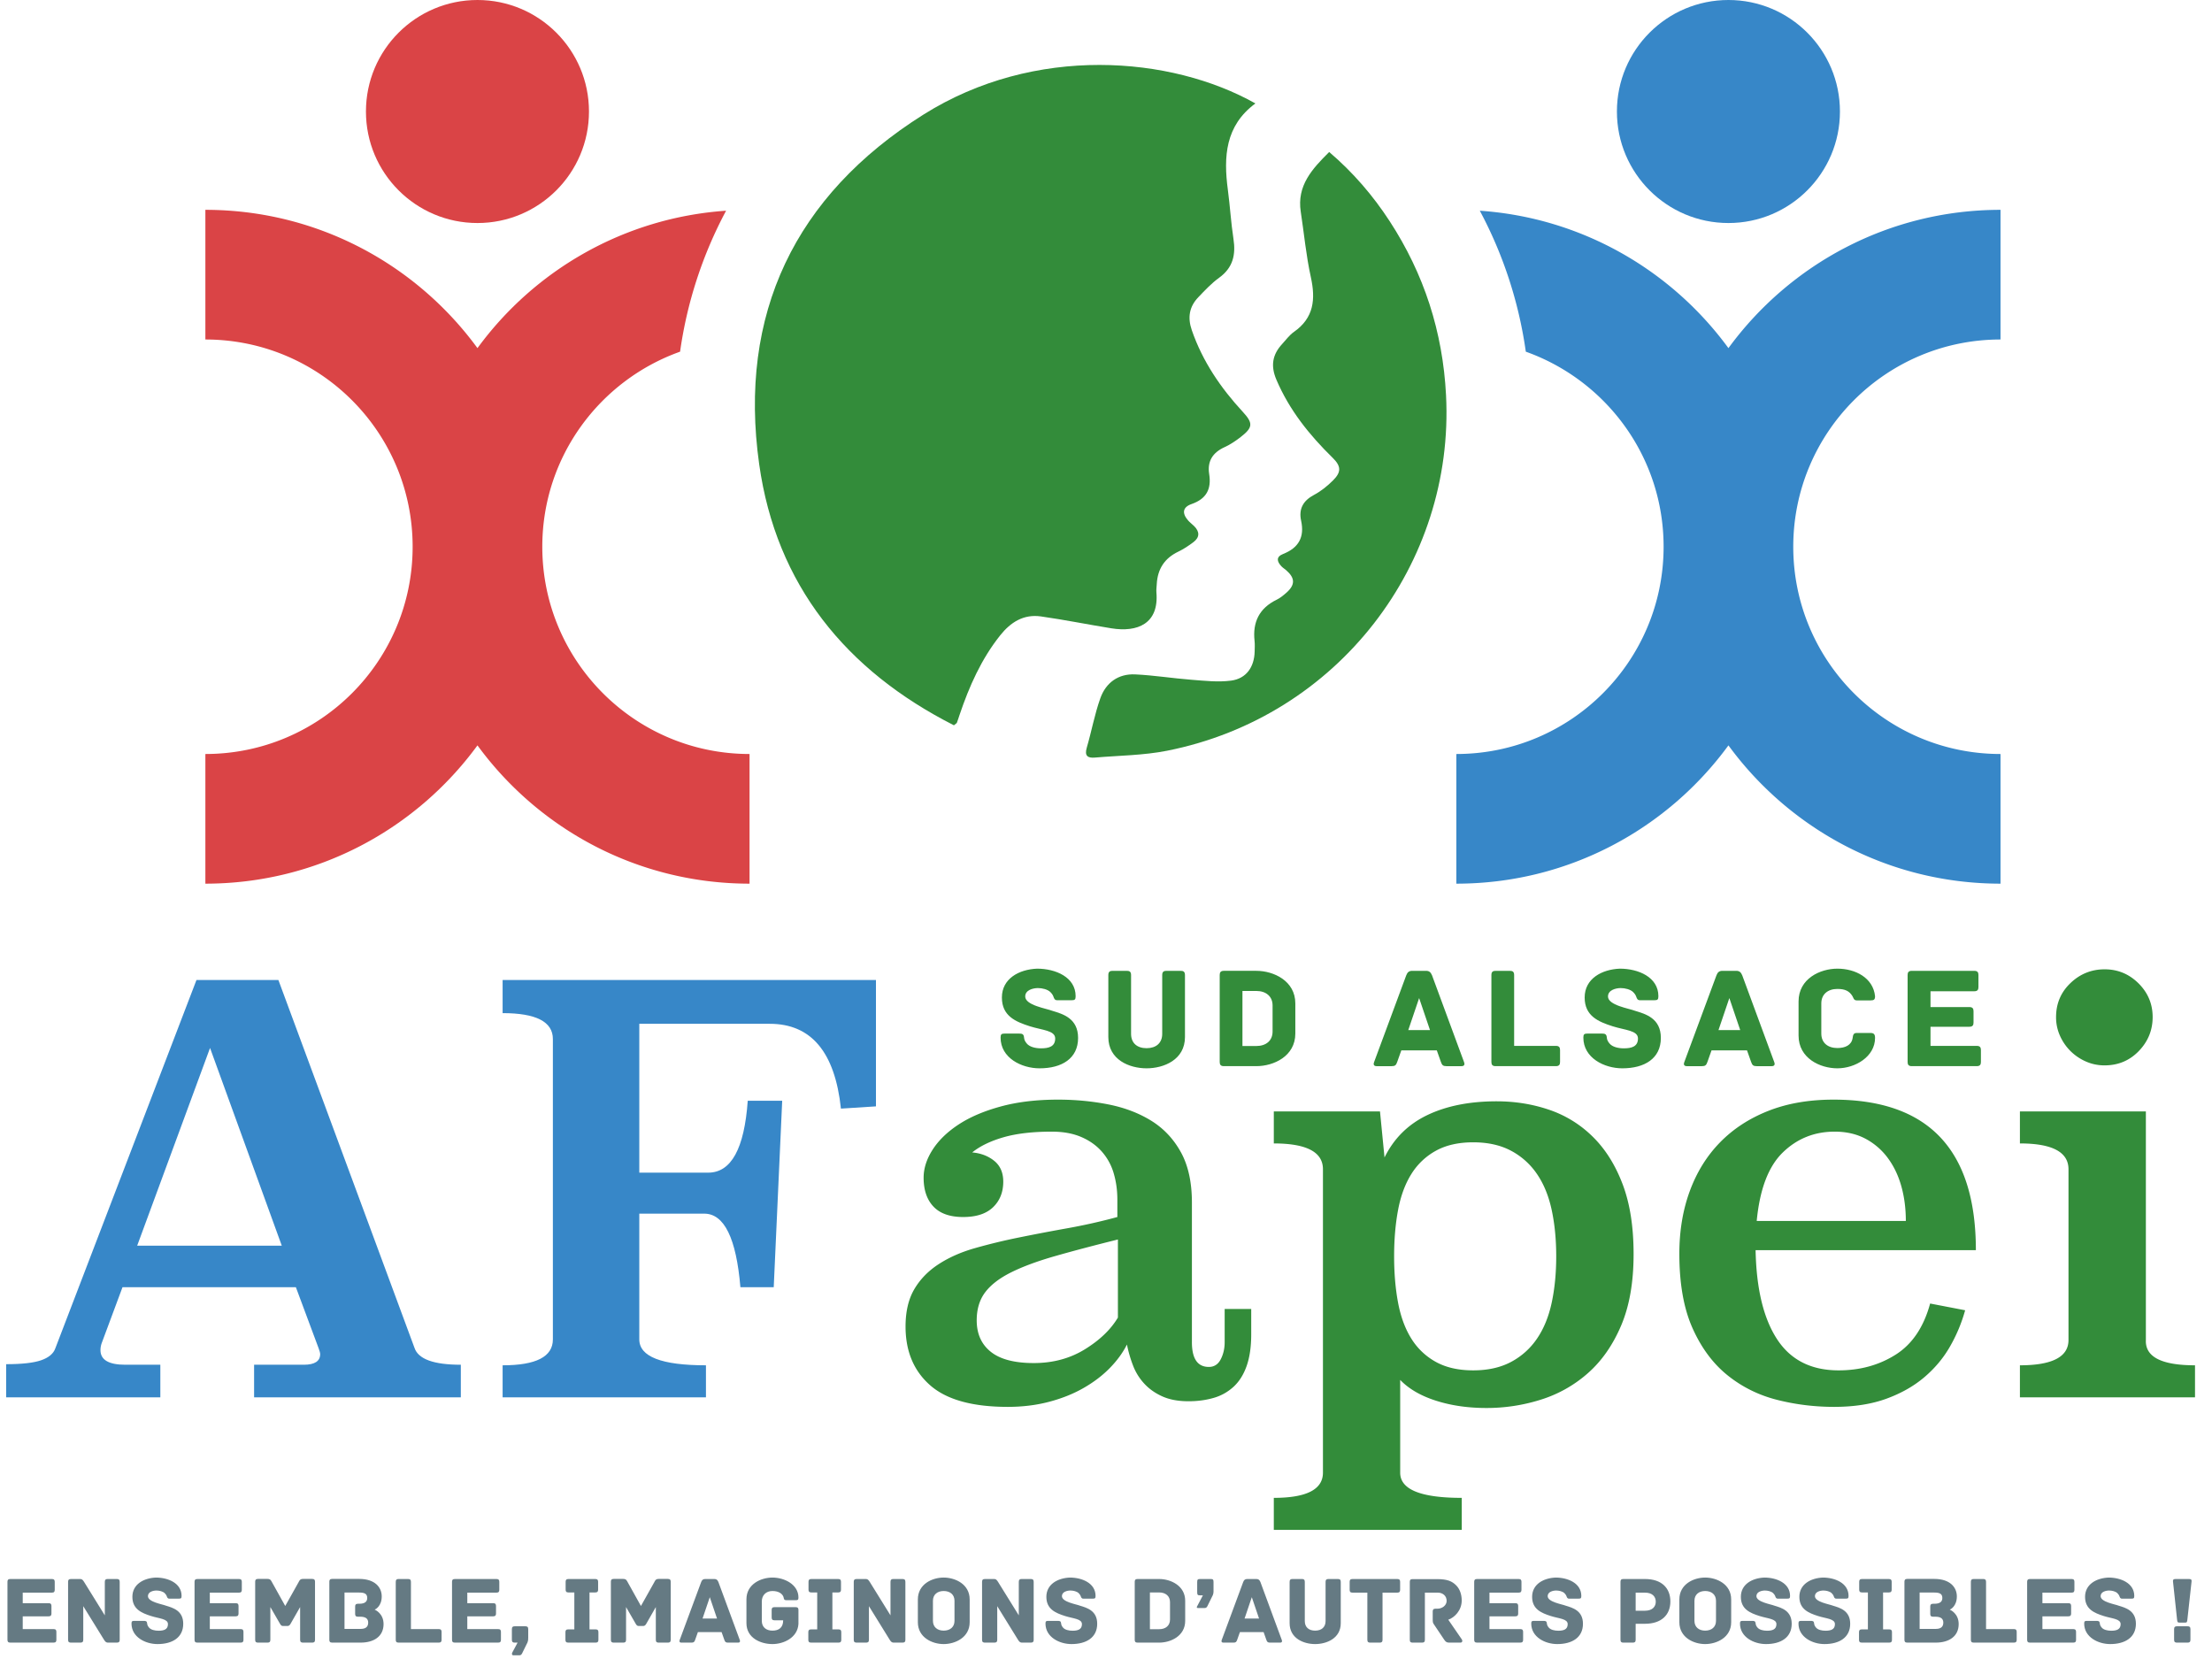
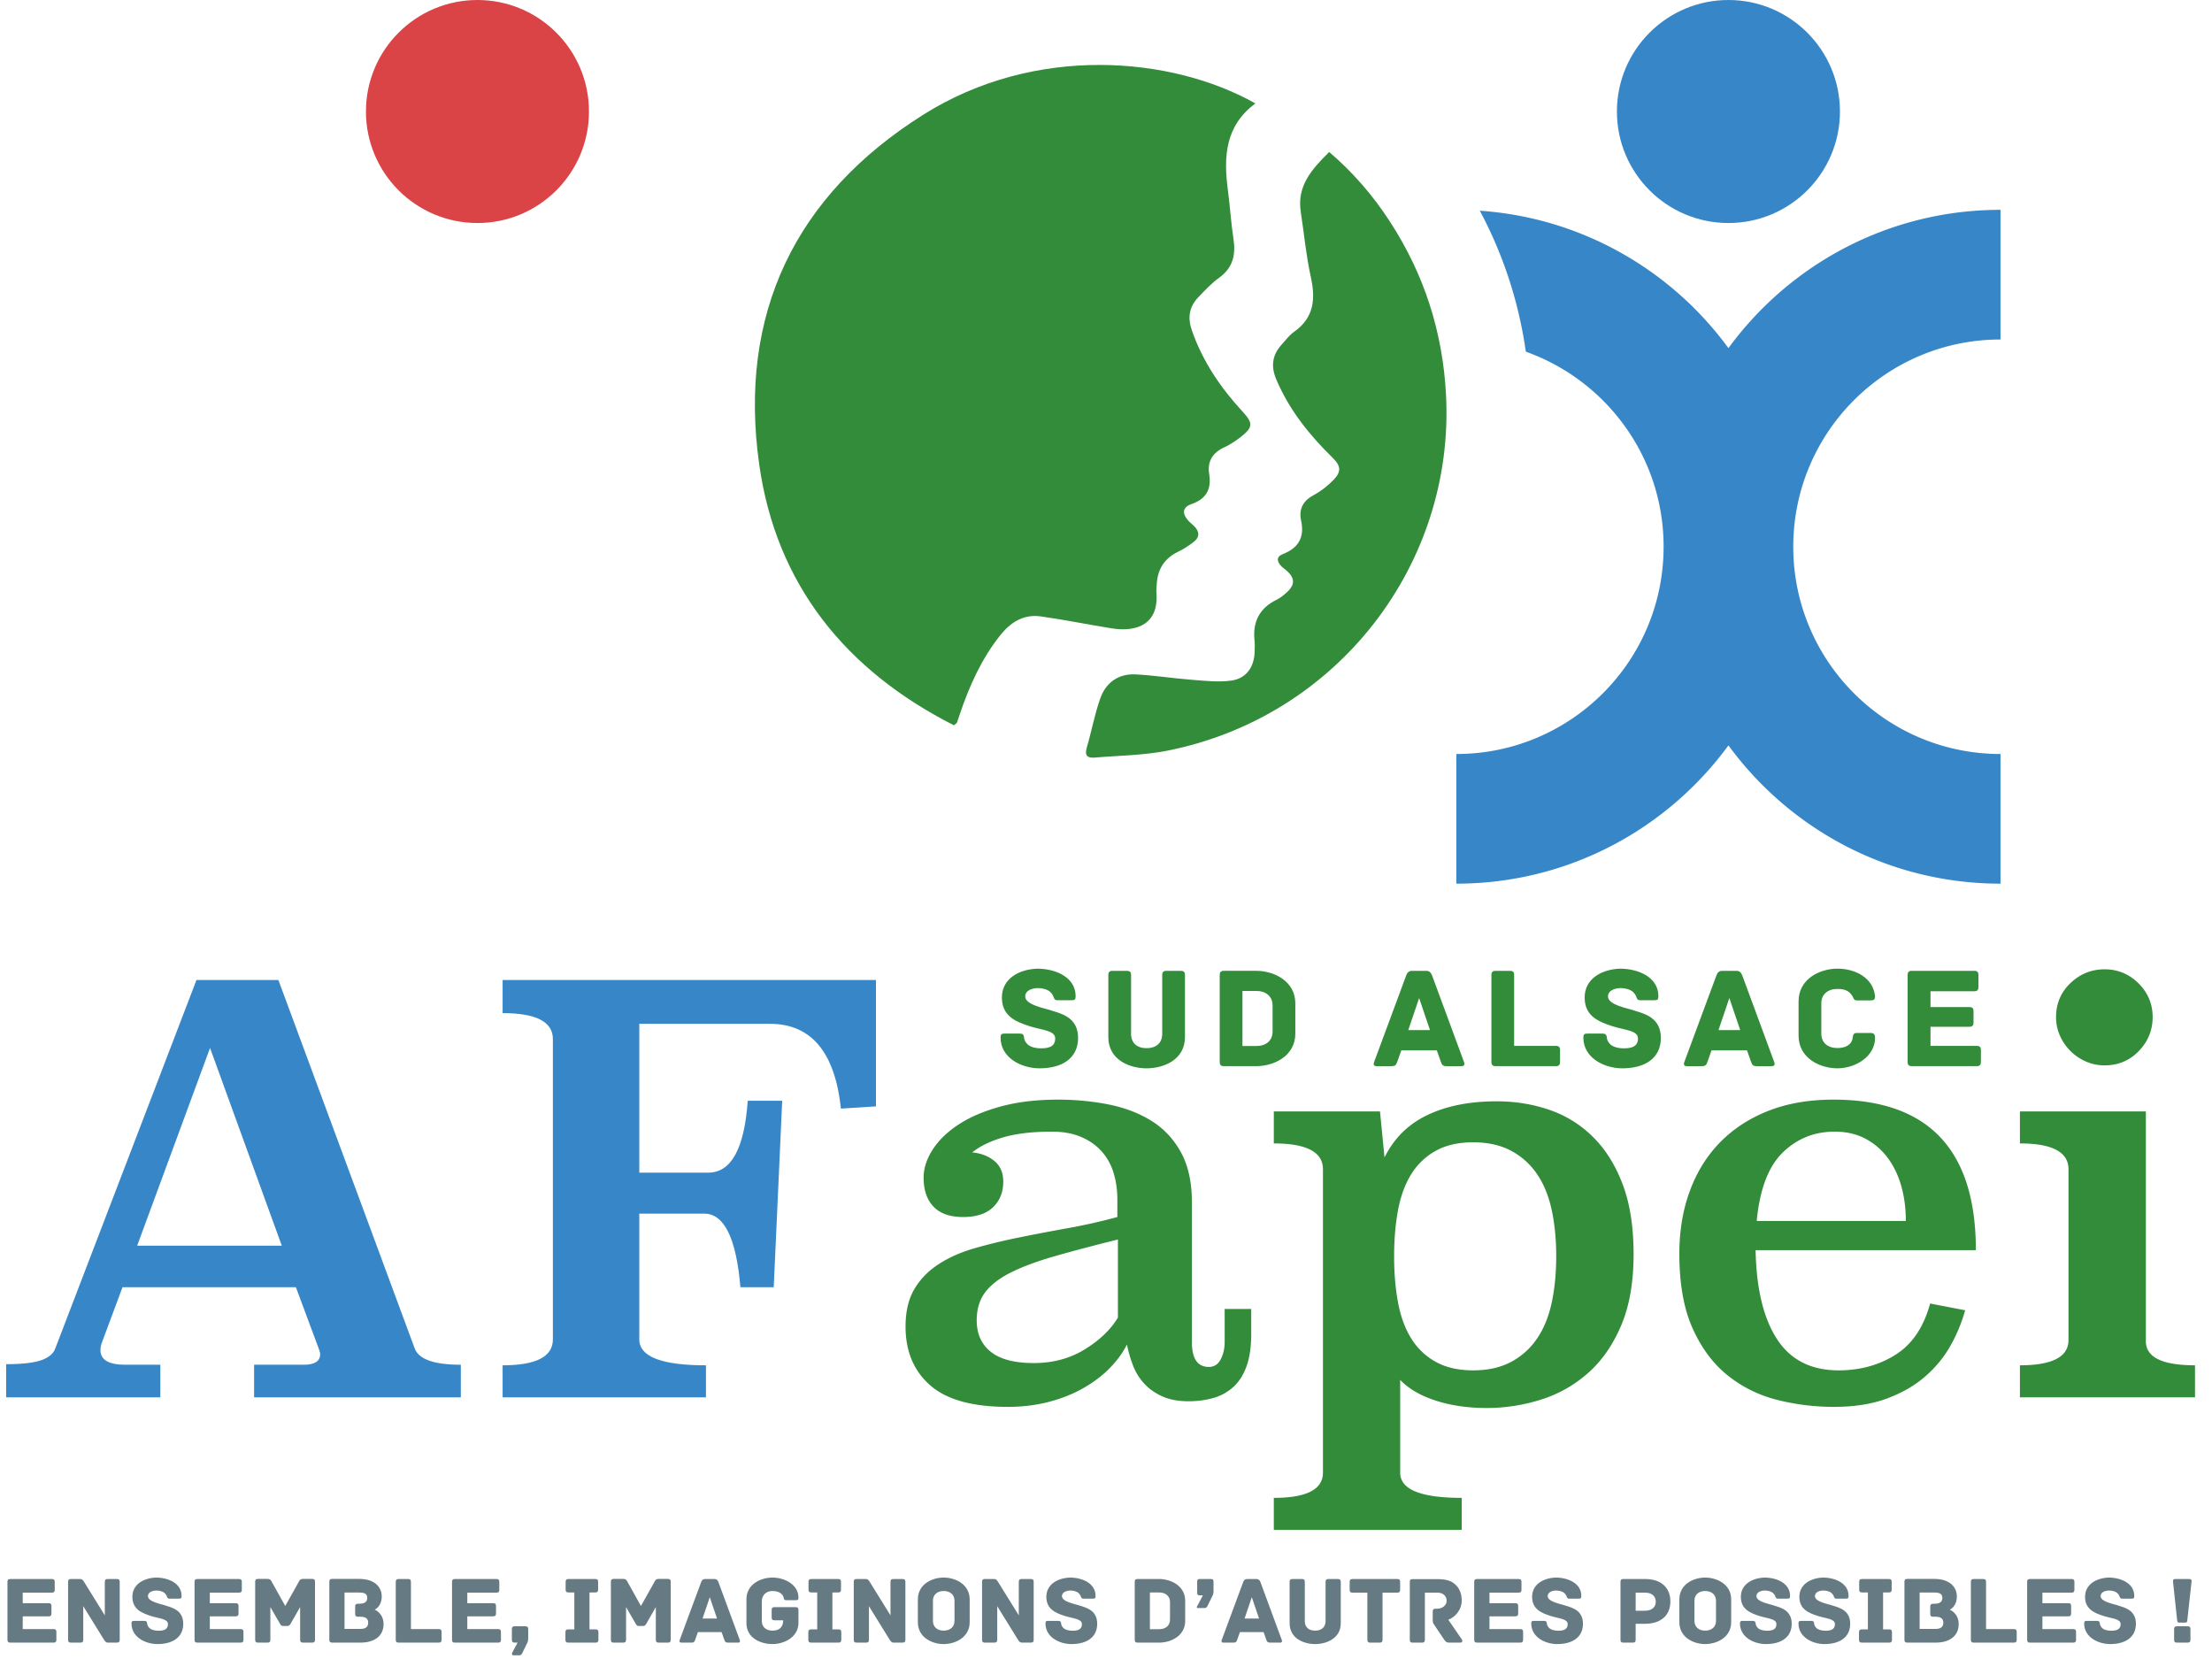
<svg xmlns="http://www.w3.org/2000/svg" fill="none" viewBox="0 0 360 270">
  <path fill="#338C3A" fill-rule="evenodd" d="M181.939 201.725c-3.921.975-7.323 1.874-10.203 2.697-2.881.822-5.271 1.706-7.17 2.65-1.9.946-3.309 2.028-4.228 3.245-.919 1.22-1.379 2.744-1.379 4.572 0 2.193.766 3.9 2.298 5.119 1.531 1.22 3.861 1.828 6.986 1.828 3.126 0 5.898-.746 8.32-2.24 2.419-1.492 4.212-3.213 5.376-5.164v-12.707Zm12.042 16.71c0 2.688.92 4.031 2.758 4.031.858 0 1.501-.411 1.931-1.237.428-.825.643-1.755.643-2.794v-5.404h4.321v4.122c0 2.016-.246 3.726-.736 5.13-.491 1.404-1.195 2.533-2.114 3.388a8.011 8.011 0 0 1-3.263 1.833c-1.257.364-2.62.548-4.09.548-1.656 0-3.066-.26-4.229-.777-1.165-.517-2.146-1.203-2.942-2.057a9.078 9.078 0 0 1-1.838-2.925 20.62 20.62 0 0 1-1.012-3.474c-.675 1.341-1.608 2.621-2.803 3.839-1.195 1.22-2.62 2.302-4.274 3.245-1.655.947-3.525 1.692-5.607 2.241-2.084.548-4.321.822-6.711.822-5.761 0-9.974-1.174-12.639-3.52-2.666-2.344-3.999-5.53-3.999-9.552 0-2.437.474-4.463 1.425-6.08.949-1.613 2.266-2.97 3.953-4.067 1.684-1.097 3.644-1.966 5.883-2.605a95.377 95.377 0 0 1 7.17-1.738 346.212 346.212 0 0 1 7.905-1.507 95.03 95.03 0 0 0 8.135-1.829v-2.834c0-1.522-.2-2.955-.598-4.296a9.21 9.21 0 0 0-1.93-3.52c-.889-1.005-2.007-1.797-3.355-2.376-1.349-.579-2.942-.869-4.78-.869-3.125 0-5.746.306-7.86.914-2.114.61-3.814 1.433-5.101 2.469 1.409.123 2.604.58 3.585 1.371.979.793 1.47 1.92 1.47 3.382 0 1.707-.55 3.093-1.654 4.16-1.104 1.066-2.728 1.599-4.872 1.599-2.146 0-3.754-.563-4.826-1.691-1.072-1.127-1.609-2.696-1.609-4.708 0-1.522.491-3.047 1.471-4.57.98-1.523 2.391-2.889 4.229-4.094 1.838-1.206 4.121-2.182 6.848-2.926 2.726-.744 5.837-1.116 9.33-1.116 2.818 0 5.545.26 8.181.778 2.635.52 4.964 1.406 6.986 2.656 2.023 1.252 3.631 2.961 4.826 5.128 1.195 2.168 1.792 4.901 1.792 8.198v22.712ZM239.76 185.91c-2.391 0-4.412.457-6.068 1.371a10.833 10.833 0 0 0-3.998 3.794c-1.011 1.615-1.732 3.565-2.16 5.851-.429 2.285-.643 4.799-.643 7.541 0 2.743.214 5.257.643 7.542.428 2.285 1.149 4.236 2.16 5.85a10.817 10.817 0 0 0 3.998 3.794c1.656.914 3.677 1.371 6.068 1.371 2.389 0 4.442-.457 6.158-1.371a11.718 11.718 0 0 0 4.228-3.794c1.104-1.614 1.9-3.565 2.391-5.85.489-2.285.735-4.799.735-7.542 0-2.742-.246-5.256-.735-7.541-.491-2.286-1.287-4.236-2.391-5.851a11.736 11.736 0 0 0-4.228-3.794c-1.716-.914-3.769-1.371-6.158-1.371Zm-14.432 2.468c1.527-3.107 3.851-5.407 6.97-6.901 3.118-1.494 6.879-2.241 11.28-2.241 2.996 0 5.839.457 8.529 1.372a18.534 18.534 0 0 1 7.109 4.388c2.048 2.011 3.669 4.586 4.861 7.725 1.193 3.139 1.788 6.932 1.788 11.381 0 4.57-.674 8.441-2.019 11.609-1.346 3.17-3.135 5.745-5.367 7.725a20.983 20.983 0 0 1-7.662 4.341 29.171 29.171 0 0 1-8.9 1.372c-2.998 0-5.735-.397-8.213-1.188-2.477-.792-4.42-1.92-5.825-3.383v15.104c0 2.728 3.339 4.093 10.019 4.093v5.211h-30.587v-5.211c5.332 0 7.997-1.37 7.997-4.106v-49.378c0-2.799-2.665-4.198-7.997-4.198v-5.211h17.281l.736 7.496ZM310.172 198.708c0-2.022-.245-3.908-.735-5.656-.492-1.748-1.227-3.281-2.207-4.601a10.818 10.818 0 0 0-3.63-3.128c-1.441-.765-3.112-1.15-5.01-1.15-3.31 0-6.129 1.136-8.457 3.404-2.329 2.27-3.738 5.981-4.229 11.131h24.268Zm-24.451 4.754c.122 6.277 1.287 11.106 3.493 14.489 2.206 3.382 5.545 5.073 10.019 5.073 3.494 0 6.587-.852 9.285-2.559 2.695-1.706 4.564-4.48 5.607-8.319l5.699 1.097a25.55 25.55 0 0 1-2.436 5.851c-1.073 1.889-2.468 3.564-4.183 5.027-1.716 1.463-3.784 2.637-6.204 3.52-2.422.882-5.256 1.325-8.503 1.325-3.187 0-6.282-.383-9.284-1.144-3.004-.762-5.685-2.092-8.043-3.983-2.36-1.893-4.261-4.442-5.699-7.648-1.442-3.206-2.16-7.251-2.16-12.135 0-3.724.565-7.127 1.7-10.211 1.133-3.083 2.771-5.724 4.918-7.922 2.144-2.197 4.763-3.906 7.859-5.128 3.094-1.221 6.633-1.832 10.617-1.832 15.443 0 23.164 8.167 23.164 24.499h-35.849ZM350.341 165.524c0 2.134-.751 3.977-2.252 5.532-1.502 1.553-3.356 2.331-5.562 2.331a7.406 7.406 0 0 1-3.079-.641 8.255 8.255 0 0 1-2.481-1.69 8.207 8.207 0 0 1-1.701-2.469 7.3 7.3 0 0 1-.644-3.063c0-2.193.781-4.036 2.345-5.53 1.562-1.493 3.415-2.239 5.56-2.239 2.145 0 3.984.763 5.516 2.285 1.531 1.523 2.298 3.353 2.298 5.484Zm-1.103 52.564c-.124 2.742 2.542 4.113 7.997 4.113v5.211h-28.496v-5.211c5.27 0 7.906-1.371 7.906-4.113v-27.79c0-2.803-2.636-4.205-7.906-4.205v-5.211h20.499v37.206Z" clip-rule="evenodd" />
  <path fill="#3787C8" fill-rule="evenodd" d="M22.326 202.73h23.532l-11.674-32.177-11.858 32.177Zm45.134 16.637c.612 1.829 3.125 2.743 7.538 2.743v5.302H41.354v-5.302h8.089c1.777 0 2.666-.579 2.666-1.737 0-.183-.092-.517-.276-1.006l-3.677-9.872h-28.22l-3.401 9.142c-.124.365-.184.73-.184 1.096 0 1.585 1.347 2.377 4.044 2.377h5.7v5.302H1v-5.393c2.574 0 4.472-.213 5.699-.64 1.225-.426 1.99-1.066 2.298-1.92l22.98-59.968h13.33l22.153 59.876ZM142.561 180.06l-5.7.365c-.981-9.201-4.841-13.803-11.582-13.803h-21.234v24.225h11.215c3.737 0 5.883-3.9 6.434-11.701h5.607l-1.378 30.349h-5.424c-.675-7.983-2.636-11.975-5.883-11.975h-10.571v20.46c0 2.815 3.615 4.221 10.847 4.221v5.211H81.8v-5.211c5.453 0 8.18-1.403 8.18-4.212v-48.892c0-2.808-2.727-4.212-8.18-4.212v-5.394h60.761v20.569Z" clip-rule="evenodd" />
  <path fill="#DA4446" fill-rule="evenodd" d="M77.707 36.297c10.023 0 18.148-8.126 18.148-18.149C95.855 8.125 87.73 0 77.707 0S59.558 8.125 59.558 18.148s8.126 18.149 18.149 18.149Z" clip-rule="evenodd" />
-   <path fill="#DA4446" fill-rule="evenodd" d="M88.258 88.982c0-14.656 9.365-27.094 22.424-31.747a69.042 69.042 0 0 1 7.488-22.942c-16.616 1.144-31.193 9.687-40.463 22.364C67.732 43.016 51.618 34.15 33.425 34.15v21.102c18.629 0 33.731 15.101 33.731 33.73 0 18.629-15.102 33.731-33.731 33.731v21.102c18.193 0 34.307-8.867 44.282-22.507 9.974 13.64 26.089 22.507 44.281 22.507v-21.102c-18.629 0-33.73-15.102-33.73-33.731Z" clip-rule="evenodd" />
  <path fill="#3787C8" fill-rule="evenodd" d="M281.3 36.297c10.023 0 18.148-8.126 18.148-18.149C299.448 8.125 291.323 0 281.3 0s-18.149 8.125-18.149 18.148 8.126 18.149 18.149 18.149Z" clip-rule="evenodd" />
  <path fill="#338C3A" fill-rule="evenodd" d="M175.457 168.918c0 3.348-2.641 4.95-6.27 4.95-2.948 0-6.342-1.697-6.342-4.998 0-.542.141-.66.683-.66h2.287c.542 0 .801.071.849.66.024.307.141.613.447.967.472.565 1.439.778 2.311.778 1.273 0 2.31-.283 2.31-1.603 0-1.321-2.098-1.344-4.102-1.981-2.381-.754-4.573-1.697-4.573-4.691 0-3.065 2.782-4.573 5.728-4.692 2.994 0 6.272 1.369 6.272 4.48 0 .565-.142.66-.684.66h-2.31c-.449 0-.519-.33-.637-.637-.095-.235-.212-.423-.495-.707-.449-.424-1.297-.636-2.004-.636-.779 0-2.074.306-2.074 1.367 0 1.438 3.464 1.957 4.408 2.334 1.697.518 4.196 1.202 4.196 4.409ZM192.852 158.687v10.089c0 3.702-3.443 5.092-6.248 5.092s-6.224-1.39-6.224-5.092v-10.089c0-.543.26-.685.683-.685h2.334c.425 0 .684.142.684.685v9.571c0 1.485.967 2.334 2.523 2.334s2.546-.849 2.546-2.334v-9.571c0-.543.259-.685.684-.685h2.334c.424 0 .684.142.684.685ZM207.111 163.637c0-1.486-1.085-2.358-2.64-2.358h-2.264v8.958h2.264c1.555 0 2.64-.848 2.64-2.357v-4.243Zm3.702-.33v4.903c0 3.701-3.537 5.305-6.342 5.305h-5.282c-.542 0-.683-.26-.683-.684v-14.144c0-.425.141-.685.683-.685h5.282c2.805 0 6.342 1.627 6.342 5.305ZM232.73 167.645l-1.768-5.21-1.768 5.21h3.536Zm5.14 5.87h-2.475c-.519 0-.707-.142-.897-.707l-.659-1.863h-5.776l-.661 1.863c-.188.565-.377.707-.895.707h-2.476c-.518 0-.518-.377-.4-.66l5.233-14.122c.189-.495.449-.731.967-.731h2.263c.518 0 .755.236.967.731l5.21 14.122c.118.283.118.66-.401.66ZM253.897 170.897v1.934c0 .424-.141.684-.683.684h-9.808c-.542 0-.683-.26-.683-.684v-14.144c0-.543.259-.685.683-.685h2.334c.425 0 .684.142.684.685v11.527h6.79c.542 0 .683.26.683.683ZM270.302 168.918c0 3.348-2.641 4.95-6.271 4.95-2.947 0-6.342-1.697-6.342-4.998 0-.542.142-.66.684-.66h2.287c.542 0 .801.071.849.66.023.307.14.613.447.967.472.565 1.439.778 2.311.778 1.273 0 2.31-.283 2.31-1.603 0-1.321-2.098-1.344-4.102-1.981-2.381-.754-4.574-1.697-4.574-4.691 0-3.065 2.783-4.573 5.729-4.692 2.994 0 6.271 1.369 6.271 4.48 0 .565-.141.66-.683.66h-2.311c-.448 0-.518-.33-.636-.637-.095-.235-.212-.423-.496-.707-.448-.424-1.296-.636-2.003-.636-.779 0-2.075.306-2.075 1.367 0 1.438 3.465 1.957 4.408 2.334 1.698.518 4.197 1.202 4.197 4.409ZM283.217 167.645l-1.769-5.21-1.767 5.21h3.536Zm5.139 5.87h-2.475c-.519 0-.707-.142-.897-.707l-.659-1.863h-5.776l-.66 1.863c-.189.565-.377.707-.896.707h-2.475c-.519 0-.519-.377-.401-.66l5.234-14.122c.188-.495.448-.731.966-.731h2.263c.519 0 .755.236.967.731l5.21 14.122c.118.283.118.66-.401.66ZM299.032 173.868c-2.805 0-6.318-1.627-6.318-5.328v-5.563c0-3.702 3.513-5.329 6.318-5.329 2.924 0 5.823 1.486 6.13 4.48 0 .565-.188.684-.731.684h-2.263c-.495 0-.519-.449-.707-.731-.495-.778-1.155-1.132-2.429-1.132-1.555 0-2.616.872-2.616 2.358v4.903c0 1.509 1.061 2.357 2.616 2.357 1.274 0 2.287-.47 2.476-1.602.07-.472.118-.849.637-.849h2.309c.52 0 .708.236.708.802 0 3.041-3.206 4.95-6.13 4.95ZM322.391 170.897v1.934c0 .424-.142.684-.685.684h-10.561c-.542 0-.684-.26-.684-.684v-14.144c0-.425.142-.685.684-.685h10.161c.542 0 .683.26.683.685v1.956c0 .424-.141.683-.683.683h-7.119v2.571h6.317c.543 0 .684.258.684.683v1.839c0 .424-.141.684-.684.684h-6.317v3.111h7.519c.543 0 .685.26.685.683Z" clip-rule="evenodd" />
  <path fill="#657A83" fill-rule="evenodd" d="M9.175 265.588v1.29c0 .283-.094.456-.456.456H1.671c-.362 0-.457-.173-.457-.456v-9.439c0-.284.095-.457.457-.457h6.78c.362 0 .456.173.456.457v1.305c0 .283-.094.456-.456.456H3.7v1.715h4.216c.362 0 .457.174.457.457v1.227c0 .283-.095.456-.457.456H3.7v2.077h5.019c.362 0 .456.173.456.456ZM19.481 257.439v9.439c0 .283-.094.456-.456.456h-1.431c-.394 0-.504-.221-.708-.535l-3.335-5.396v5.475c0 .361-.174.456-.457.456h-1.557c-.283 0-.456-.095-.456-.456v-9.439c0-.284.094-.457.456-.457h1.479c.393 0 .503.221.708.536l3.335 5.38v-5.459c0-.362.173-.457.456-.457h1.51c.284 0 .456.095.456.457ZM29.82 264.267c0 2.233-1.762 3.303-4.185 3.303-1.967 0-4.232-1.132-4.232-3.336 0-.361.095-.44.456-.44h1.526c.362 0 .535.048.567.44.016.205.094.41.299.646.314.378.959.519 1.541.519.85 0 1.542-.189 1.542-1.07s-1.4-.896-2.737-1.321c-1.589-.504-3.052-1.133-3.052-3.131 0-2.045 1.856-3.052 3.823-3.131 1.998 0 4.184.913 4.184 2.989 0 .378-.094.441-.456.441h-1.542c-.299 0-.346-.22-.424-.425-.063-.157-.142-.283-.331-.472-.299-.283-.865-.424-1.337-.424-.519 0-1.384.204-1.384.912 0 .96 2.312 1.305 2.941 1.557 1.133.347 2.801.803 2.801 2.943ZM39.623 265.588v1.29c0 .283-.094.456-.456.456h-7.048c-.362 0-.456-.173-.456-.456v-9.439c0-.284.094-.457.456-.457h6.78c.362 0 .456.173.456.457v1.305c0 .283-.094.456-.456.456h-4.751v1.715h4.216c.362 0 .457.174.457.457v1.227c0 .283-.095.456-.457.456h-4.216v2.077h5.019c.362 0 .456.173.456.456ZM51.268 257.423v9.455c0 .361-.174.456-.457.456h-1.51c-.283 0-.456-.095-.456-.456v-5.333l-1.574 2.753c-.078.126-.22.33-.456.33h-.786c-.237 0-.362-.204-.441-.33l-1.589-2.753v5.333c0 .361-.173.456-.456.456h-1.557c-.283 0-.457-.095-.457-.456v-9.455c0-.283.095-.456.457-.456h1.557c.535 0 .598.346.724.535l2.155 3.87 2.171-3.87c.11-.189.189-.535.708-.535h1.51c.362 0 .457.173.457.456ZM59.923 264.077c0-.739-.551-.959-1.306-.959h-.362c-.361 0-.456-.174-.456-.456v-1.196c0-.283.095-.456.456-.456h.205c.912 0 1.306-.33 1.306-.945 0-.707-.488-.88-1.306-.88h-2.391v5.915h2.642c.771 0 1.212-.315 1.212-1.023Zm2.501.237c0 1.998-1.557 3.02-3.744 3.02h-4.625c-.362 0-.456-.173-.456-.456v-9.455c0-.283.094-.456.456-.456h4.405c2.564 0 3.665 1.368 3.665 2.847 0 1.589-1.006 2.092-1.148 2.156.126.047 1.447.644 1.447 2.344ZM71.866 265.588v1.29c0 .283-.095.456-.456.456h-6.545c-.362 0-.456-.173-.456-.456v-9.439c0-.362.173-.457.456-.457h1.557c.284 0 .457.095.457.457v7.693h4.531c.361 0 .456.173.456.456ZM81.527 265.588v1.29c0 .283-.094.456-.456.456h-7.048c-.362 0-.456-.173-.456-.456v-9.439c0-.284.094-.457.456-.457h6.781c.361 0 .456.173.456.457v1.305c0 .283-.095.456-.456.456h-4.751v1.715h4.216c.362 0 .456.174.456.457v1.227c0 .283-.094.456-.456.456h-4.216v2.077h5.018c.362 0 .456.173.456.456ZM85.967 265.132v1.416c0 .346-.016.487-.111.739l-.896 1.824c-.11.19-.221.284-.425.284h-1.007c-.205 0-.267-.236-.157-.441l.865-1.62h-.472c-.284 0-.456-.095-.456-.456v-1.746c0-.362.172-.456.456-.456h1.747c.282 0 .456.094.456.456ZM97.39 265.635v1.243c0 .283-.095.456-.457.456H92.48c-.361 0-.456-.173-.456-.456v-1.243c0-.283.095-.456.456-.456h.992v-6.01h-.959c-.363 0-.457-.173-.457-.456v-1.274c0-.284.094-.457.457-.457h4.373c.362 0 .456.173.456.457v1.274c0 .283-.094.456-.456.456h-.945v6.01h.992c.362 0 .457.173.457.456ZM109.158 257.423v9.455c0 .361-.173.456-.456.456h-1.511c-.283 0-.456-.095-.456-.456v-5.333l-1.573 2.753c-.079.126-.221.33-.456.33h-.787c-.235 0-.361-.204-.44-.33l-1.589-2.753v5.333c0 .361-.173.456-.456.456h-1.558c-.283 0-.456-.095-.456-.456v-9.455c0-.283.095-.456.456-.456h1.558c.535 0 .597.346.723.535l2.156 3.87 2.17-3.87c.111-.189.19-.535.708-.535h1.511c.361 0 .456.173.456.456ZM116.696 263.417l-1.179-3.477-1.18 3.477h2.359Zm3.43 3.917h-1.651c-.347 0-.473-.095-.598-.472l-.441-1.243h-3.854l-.44 1.243c-.126.377-.252.472-.599.472h-1.651c-.346 0-.346-.252-.268-.44l3.492-9.424c.126-.33.299-.488.646-.488h1.509c.347 0 .504.158.646.488l3.477 9.424c.079.188.079.44-.268.44ZM129.946 262.017v2.281c-.141 2.266-2.438 3.272-4.232 3.272-1.857 0-4.232-.944-4.232-3.414v-3.87c0-2.485 2.375-3.54 4.232-3.54 1.967 0 4.232 1.133 4.232 3.241 0 .378-.094.441-.456.441h-1.526c-.441 0-.378-.315-.456-.535-.173-.488-.739-.959-1.794-.959-1.038 0-1.731.691-1.731 1.698v3.162c0 1.007.693 1.589 1.731 1.589 1.022 0 1.746-.472 1.746-1.683h-1.415c-.362 0-.457-.173-.457-.456v-1.227c0-.284.095-.456.457-.456h3.445c.362 0 .456.172.456.456ZM136.918 265.635v1.243c0 .283-.095.456-.457.456h-4.452c-.362 0-.456-.173-.456-.456v-1.243c0-.283.094-.456.456-.456H133v-6.01h-.959c-.362 0-.457-.173-.457-.456v-1.274c0-.284.095-.457.457-.457h4.373c.362 0 .456.173.456.457v1.274c0 .283-.094.456-.456.456h-.944v6.01h.991c.362 0 .457.173.457.456ZM147.35 257.439v9.439c0 .283-.095.456-.457.456h-1.432c-.393 0-.503-.221-.708-.535l-3.335-5.396v5.475c0 .361-.173.456-.456.456h-1.558c-.283 0-.456-.095-.456-.456v-9.439c0-.284.095-.457.456-.457h1.48c.392 0 .503.221.707.536l3.336 5.38v-5.459c0-.362.173-.457.456-.457h1.51c.283 0 .457.095.457.457ZM155.343 260.522c0-1.006-.724-1.588-1.762-1.588-1.022 0-1.746.582-1.746 1.588v3.272c0 1.007.724 1.589 1.746 1.589 1.038 0 1.762-.582 1.762-1.589v-3.272Zm2.47 3.493c0 2.485-2.36 3.555-4.232 3.555-1.872 0-4.2-1.07-4.2-3.555v-3.713c0-2.486 2.328-3.556 4.2-3.556 1.872 0 4.232 1.07 4.232 3.556v3.713ZM168.23 257.439v9.439c0 .283-.094.456-.457.456h-1.431c-.393 0-.503-.221-.708-.535l-3.335-5.396v5.475c0 .361-.173.456-.456.456h-1.558c-.283 0-.456-.095-.456-.456v-9.439c0-.284.095-.457.456-.457h1.48c.392 0 .503.221.707.536l3.336 5.38v-5.459c0-.362.172-.457.456-.457h1.509c.284 0 .457.095.457.457ZM178.568 264.267c0 2.233-1.761 3.303-4.184 3.303-1.966 0-4.232-1.132-4.232-3.336 0-.361.095-.44.456-.44h1.527c.361 0 .534.048.566.44.016.205.094.41.299.646.314.378.959.519 1.541.519.85 0 1.542-.189 1.542-1.07s-1.4-.896-2.737-1.321c-1.589-.504-3.052-1.133-3.052-3.131 0-2.045 1.856-3.052 3.823-3.131 1.997 0 4.185.913 4.185 2.989 0 .378-.095.441-.457.441h-1.541c-.299 0-.347-.22-.425-.425-.064-.157-.142-.283-.331-.472-.299-.283-.865-.424-1.337-.424-.519 0-1.384.204-1.384.912 0 .96 2.313 1.305 2.942 1.557 1.132.347 2.799.803 2.799 2.943ZM190.418 260.742c0-.991-.724-1.573-1.762-1.573h-1.51v5.979h1.51c1.038 0 1.762-.567 1.762-1.574v-2.832Zm2.47-.22v3.272c0 2.471-2.36 3.54-4.232 3.54h-3.524c-.361 0-.456-.173-.456-.456v-9.439c0-.284.095-.457.456-.457h3.524c1.872 0 4.232 1.086 4.232 3.54ZM197.5 259.012c0 .205-.031.378-.11.582l-.897 1.825c-.11.188-.22.283-.425.283h-1.148c-.078 0-.142-.047-.142-.126 0-.031.016-.095.048-.141l.944-1.793h-.441c-.393 0-.487-.079-.487-.504v-1.652c0-.424.094-.504.487-.504h1.684c.392 0 .487.08.487.504v1.526ZM204.91 263.417l-1.18-3.477-1.179 3.477h2.359Zm3.43 3.917h-1.652c-.346 0-.472-.095-.598-.472l-.441-1.243h-3.853l-.441 1.243c-.125.377-.251.472-.598.472h-1.652c-.345 0-.345-.252-.267-.44l3.492-9.424c.126-.33.299-.488.646-.488h1.509c.347 0 .504.158.646.488l3.476 9.424c.08.188.08.44-.267.44ZM218.206 257.439v6.733c0 2.47-2.297 3.398-4.169 3.398-1.872 0-4.153-.928-4.153-3.398v-6.733c0-.362.173-.457.456-.457h1.557c.284 0 .457.095.457.457v6.387c0 .991.645 1.557 1.683 1.557s1.699-.566 1.699-1.557v-6.387c0-.362.173-.457.456-.457h1.558c.283 0 .456.095.456.457ZM227.868 257.439v1.305c0 .283-.095.456-.456.456h-2.407v7.678c0 .361-.173.456-.456.456h-1.558c-.283 0-.456-.095-.456-.456V259.2h-2.423c-.362 0-.456-.173-.456-.456v-1.305c0-.284.094-.457.456-.457h7.3c.361 0 .456.173.456.457ZM237.687 267.334h-1.857c-.377 0-.565-.142-.786-.472l-1.699-2.533c-.142-.188-.173-.361-.173-.802v-1.258c0-.284.095-.456.456-.456h.314c.772 0 1.496-.536 1.496-1.275 0-.818-.63-1.338-1.448-1.338h-2.093v7.678c0 .361-.172.456-.456.456h-1.557c-.283 0-.441-.095-.441-.456v-9.424c0-.283.079-.456.441-.456h3.965c1.714 0 2.469.347 3.13 1.007.583.566.913 1.463.913 2.47 0 1.652-1.212 2.8-2.187 3.131l2.218 3.225c.141.22.062.503-.236.503ZM247.884 265.588v1.29c0 .283-.094.456-.456.456h-7.048c-.361 0-.456-.173-.456-.456v-9.439c0-.284.095-.457.456-.457h6.78c.362 0 .457.173.457.457v1.305c0 .283-.095.456-.457.456h-4.751v1.715h4.217c.361 0 .456.174.456.457v1.227c0 .283-.095.456-.456.456h-4.217v2.077h5.019c.362 0 .456.173.456.456ZM257.624 264.267c0 2.233-1.762 3.303-4.185 3.303-1.965 0-4.231-1.132-4.231-3.336 0-.361.095-.44.456-.44h1.526c.362 0 .535.048.567.44.015.205.094.41.299.646.314.378.959.519 1.541.519.849 0 1.542-.189 1.542-1.07s-1.401-.896-2.738-1.321c-1.588-.504-3.051-1.133-3.051-3.131 0-2.045 1.856-3.052 3.823-3.131 1.997 0 4.184.913 4.184 2.989 0 .378-.094.441-.457.441h-1.541c-.298 0-.346-.22-.424-.425-.064-.157-.142-.283-.331-.472-.299-.283-.866-.424-1.337-.424-.519 0-1.384.204-1.384.912 0 .96 2.312 1.305 2.941 1.557 1.133.347 2.8.803 2.8 2.943ZM269.474 260.68c0-.819-.536-1.48-1.762-1.48h-1.511v2.943h1.511c1.226 0 1.762-.677 1.762-1.463Zm2.376-.048c0 2.187-1.449 3.635-4.138 3.635h-1.511v2.611c0 .361-.173.456-.456.456h-1.557c-.284 0-.457-.095-.457-.456v-9.439c0-.284.095-.457.457-.457h3.54c2.706 0 4.122 1.479 4.122 3.65ZM279.276 260.522c0-1.006-.723-1.588-1.761-1.588-1.023 0-1.746.582-1.746 1.588v3.272c0 1.007.723 1.589 1.746 1.589 1.038 0 1.761-.582 1.761-1.589v-3.272Zm2.471 3.493c0 2.485-2.36 3.555-4.232 3.555-1.872 0-4.201-1.07-4.201-3.555v-3.713c0-2.486 2.329-3.556 4.201-3.556 1.872 0 4.232 1.07 4.232 3.556v3.713ZM291.597 264.267c0 2.233-1.762 3.303-4.185 3.303-1.966 0-4.231-1.132-4.231-3.336 0-.361.094-.44.456-.44h1.526c.361 0 .534.048.567.44.015.205.093.41.298.646.315.378.959.519 1.541.519.85 0 1.542-.189 1.542-1.07s-1.4-.896-2.737-1.321c-1.589-.504-3.052-1.133-3.052-3.131 0-2.045 1.857-3.052 3.824-3.131 1.997 0 4.184.913 4.184 2.989 0 .378-.095.441-.457.441h-1.541c-.299 0-.347-.22-.425-.425-.063-.157-.141-.283-.331-.472-.299-.283-.865-.424-1.337-.424-.518 0-1.384.204-1.384.912 0 .96 2.313 1.305 2.942 1.557 1.133.347 2.8.803 2.8 2.943ZM301.117 264.267c0 2.233-1.762 3.303-4.184 3.303-1.966 0-4.232-1.132-4.232-3.336 0-.361.095-.44.456-.44h1.527c.361 0 .534.048.566.44.016.205.094.41.299.646.314.378.959.519 1.541.519.849 0 1.542-.189 1.542-1.07s-1.401-.896-2.737-1.321c-1.589-.504-3.052-1.133-3.052-3.131 0-2.045 1.856-3.052 3.823-3.131 1.997 0 4.185.913 4.185 2.989 0 .378-.095.441-.457.441h-1.541c-.299 0-.347-.22-.425-.425-.064-.157-.142-.283-.331-.472-.299-.283-.866-.424-1.337-.424-.519 0-1.384.204-1.384.912 0 .96 2.312 1.305 2.941 1.557 1.133.347 2.8.803 2.8 2.943ZM307.916 265.635v1.243c0 .283-.095.456-.457.456h-4.452c-.361 0-.456-.173-.456-.456v-1.243c0-.283.095-.456.456-.456h.991v-6.01h-.959c-.362 0-.457-.173-.457-.456v-1.274c0-.284.095-.457.457-.457h4.373c.362 0 .456.173.456.457v1.274c0 .283-.094.456-.456.456h-.944v6.01h.991c.362 0 .457.173.457.456ZM316.271 264.077c0-.739-.551-.959-1.306-.959h-.362c-.362 0-.456-.174-.456-.456v-1.196c0-.283.094-.456.456-.456h.205c.912 0 1.305-.33 1.305-.945 0-.707-.487-.88-1.305-.88h-2.392v5.915h2.644c.77 0 1.211-.315 1.211-1.023Zm2.501.237c0 1.998-1.557 3.02-3.745 3.02h-4.625c-.361 0-.456-.173-.456-.456v-9.455c0-.283.095-.456.456-.456h4.406c2.564 0 3.665 1.368 3.665 2.847 0 1.589-1.007 2.092-1.149 2.156.126.047 1.448.644 1.448 2.344ZM328.214 265.588v1.29c0 .283-.095.456-.456.456h-6.545c-.361 0-.456-.173-.456-.456v-9.439c0-.362.173-.457.456-.457h1.558c.283 0 .456.095.456.457v7.693h4.531c.361 0 .456.173.456.456ZM337.875 265.588v1.29c0 .283-.094.456-.456.456h-7.048c-.361 0-.456-.173-.456-.456v-9.439c0-.284.095-.457.456-.457h6.78c.363 0 .457.173.457.457v1.305c0 .283-.094.456-.457.456H332.4v1.715h4.217c.362 0 .456.174.456.457v1.227c0 .283-.094.456-.456.456H332.4v2.077h5.019c.362 0 .456.173.456.456ZM347.615 264.267c0 2.233-1.761 3.303-4.184 3.303-1.966 0-4.232-1.132-4.232-3.336 0-.361.095-.44.456-.44h1.527c.361 0 .534.048.566.44.016.205.094.41.299.646.314.378.959.519 1.541.519.85 0 1.542-.189 1.542-1.07s-1.4-.896-2.737-1.321c-1.589-.504-3.052-1.133-3.052-3.131 0-2.045 1.856-3.052 3.823-3.131 1.997 0 4.185.913 4.185 2.989 0 .378-.095.441-.457.441h-1.541c-.299 0-.347-.22-.425-.425-.064-.157-.142-.283-.331-.472-.299-.283-.865-.424-1.337-.424-.519 0-1.384.204-1.384.912 0 .96 2.313 1.305 2.941 1.557 1.133.347 2.8.803 2.8 2.943ZM356.491 265.132v1.746c0 .361-.173.456-.456.456h-1.746c-.283 0-.456-.095-.456-.456v-1.746c0-.362.173-.456.456-.456h1.746c.283 0 .456.094.456.456Zm-2.171-1.511c-.66-6.214-.675-6.261-.675-6.308 0-.268.141-.331.456-.331h2.107c.331 0 .473.047.473.331 0 .047-.016.094-.693 6.308-.047.409-.079.456-.44.456h-.772c-.377 0-.408-.062-.456-.456Z" clip-rule="evenodd" />
  <path fill="#3787C8" fill-rule="evenodd" d="M325.581 55.252V34.15c-18.193 0-34.307 8.866-44.281 22.507-9.27-12.677-23.847-21.22-40.464-22.364a69.02 69.02 0 0 1 7.488 22.942c13.059 4.653 22.425 17.091 22.425 31.747 0 18.629-15.102 33.731-33.731 33.731v21.102c18.193 0 34.307-8.867 44.282-22.507 9.974 13.64 26.088 22.507 44.281 22.507v-21.102c-18.629 0-33.731-15.102-33.731-33.731s15.102-33.73 33.731-33.73Z" clip-rule="evenodd" />
  <path fill="#338C3A" fill-rule="evenodd" d="M211.694 34.448c.542 3.547.869 7.139 1.639 10.634.796 3.609.516 6.648-2.749 8.936-.736.516-1.291 1.293-1.912 1.966-1.592 1.725-1.905 3.548-.944 5.806 2.107 4.949 5.369 9.005 9.16 12.717 1.378 1.35 1.432 2.304.084 3.654-.918.92-1.973 1.777-3.115 2.381-1.782.943-2.518 2.293-2.102 4.202.584 2.682-.415 4.421-2.922 5.41-1.189.468-1.018 1.215-.302 1.991.23.249.532.432.791.656 1.481 1.284 1.492 2.396 0 3.696-.472.411-.973.826-1.53 1.097-2.839 1.377-3.954 3.642-3.613 6.719.062.565.027 1.143.014 1.715-.054 2.512-1.349 4.411-3.825 4.74-2.103.28-4.295.028-6.436-.136-3.065-.235-6.114-.731-9.181-.876-2.758-.13-4.776 1.358-5.677 3.891-.929 2.612-1.424 5.375-2.206 8.044-.39 1.33.16 1.704 1.32 1.604 3.923-.337 7.913-.354 11.754-1.115 27.839-5.52 46.816-30.458 45.398-57.877-.533-10.3-3.571-19.709-9.179-28.313-2.725-4.18-5.95-7.938-9.836-11.253-2.784 2.759-5.279 5.47-4.631 9.711Zm-7.378-17.615c-4.916 3.622-5.202 8.677-4.484 14.058.355 2.657.505 5.343.913 7.99.4 2.595-.086 4.699-2.337 6.326-1.241.897-2.312 2.048-3.379 3.161-1.478 1.542-1.778 3.305-1.063 5.373 1.754 5.072 4.686 9.378 8.294 13.282 1.711 1.851 1.664 2.552-.352 4.112-.809.626-1.68 1.216-2.607 1.638-1.924.874-2.84 2.283-2.509 4.367.39 2.456-.443 4.052-2.872 4.896-1.441.501-1.58 1.486-.574 2.648.298.344.675.617.999.939.919.911.922 1.829-.119 2.612-.772.582-1.593 1.131-2.463 1.547-2.238 1.071-3.366 2.827-3.5 5.267-.025.457-.096.918-.058 1.37.43 5.073-3.059 6.53-7.342 5.836-3.821-.619-7.62-1.388-11.45-1.933-2.812-.4-4.925.928-6.652 3.102-3.07 3.868-5.025 8.282-6.587 12.906-.146.433-.281.869-.443 1.295-.035.091-.163.147-.481.415-17.555-8.908-28.925-22.83-31.691-42.478-3.442-24.447 5.819-43.746 26.715-56.903 18.133-11.418 40.316-9.548 54.042-1.826Z" clip-rule="evenodd" />
</svg>